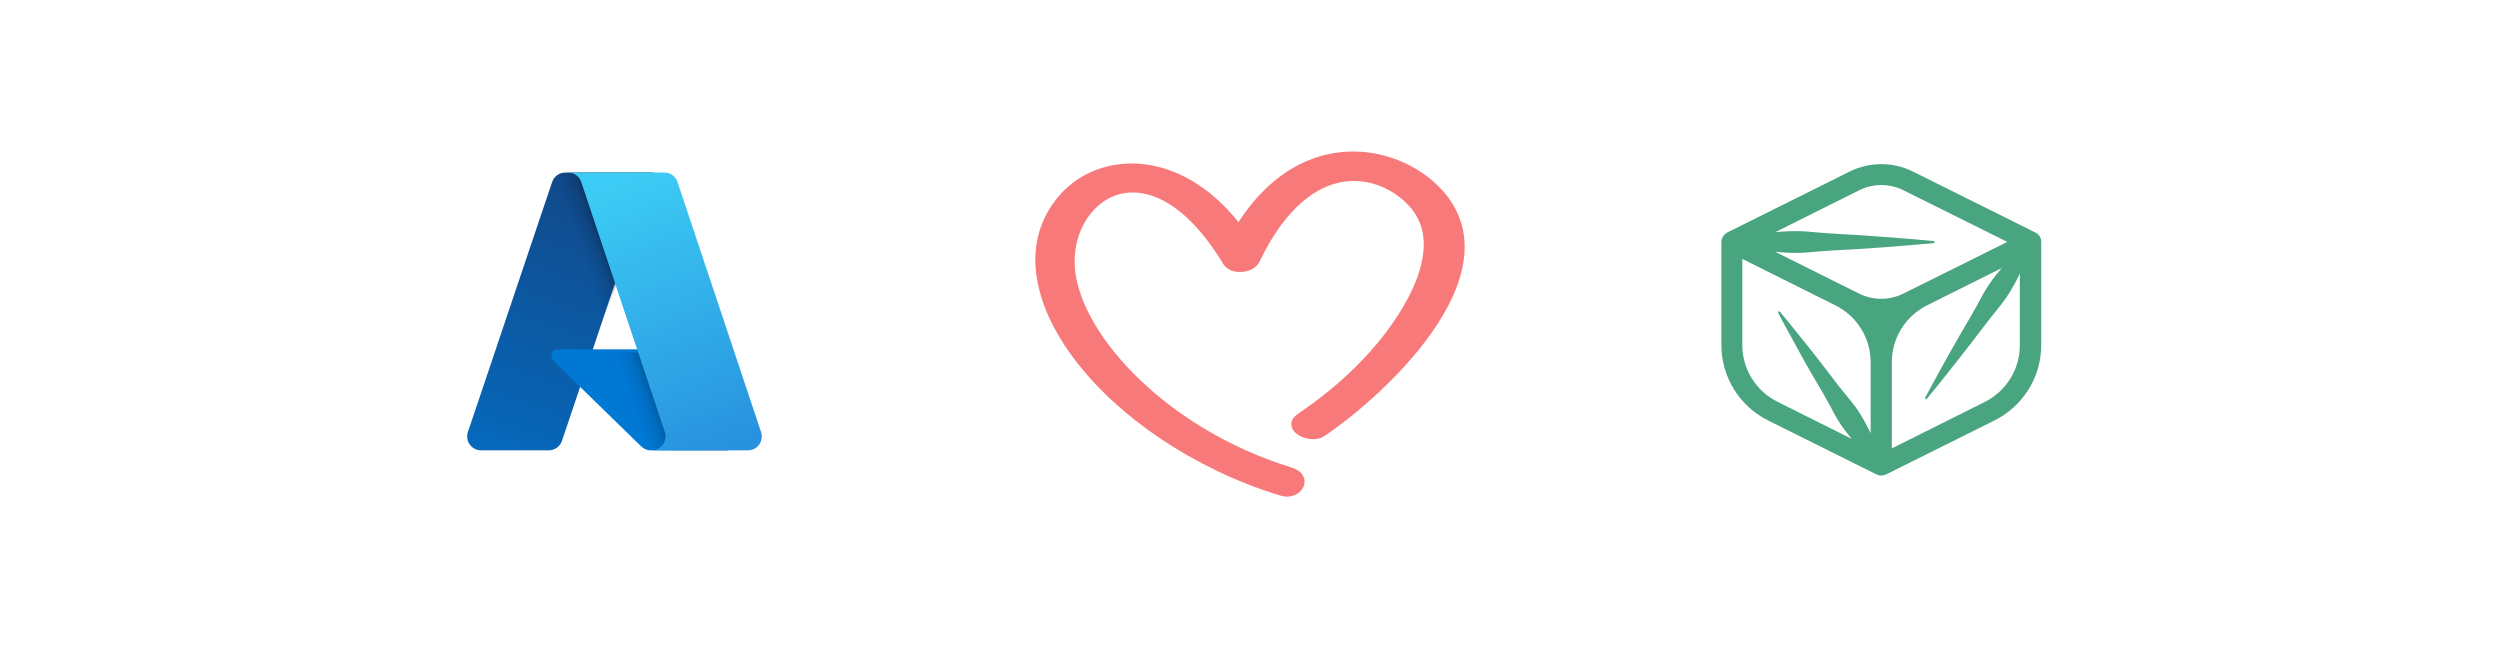
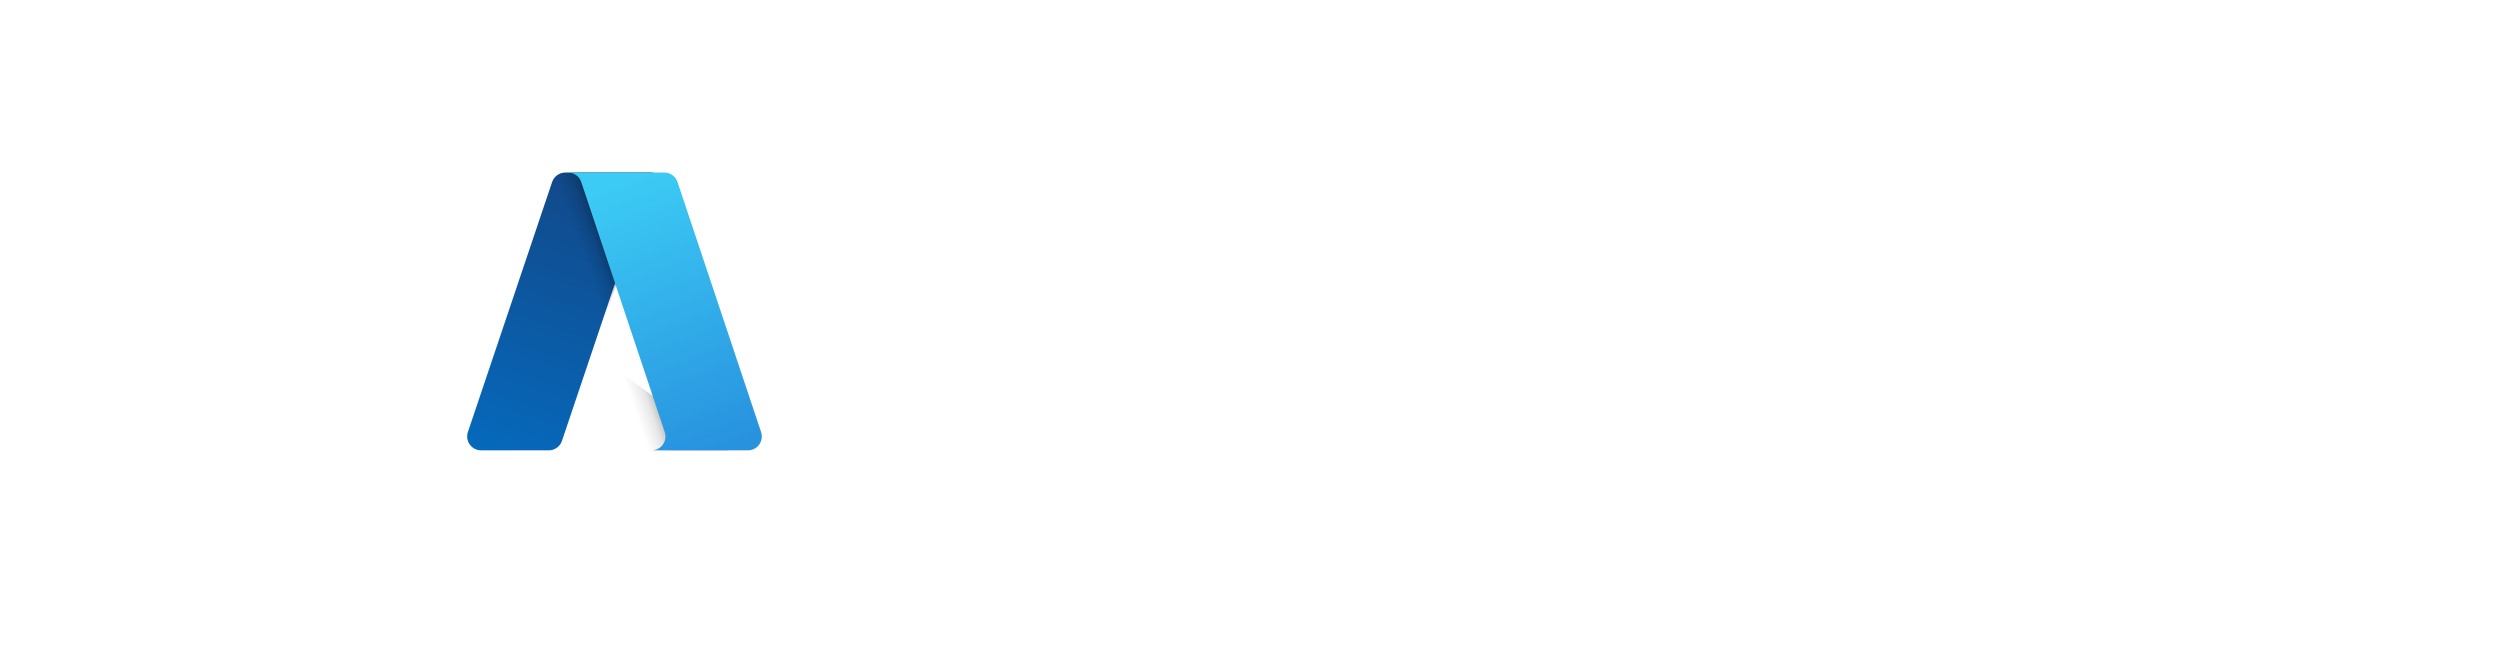
<svg xmlns="http://www.w3.org/2000/svg" width="297" height="77" viewBox="0 0 297 77" fill="none">
  <path d="M67.155 20.5H77.5L66.761 52.376C66.65 52.704 66.44 52.988 66.16 53.19C65.88 53.391 65.543 53.5 65.198 53.5H57.147C56.886 53.5 56.628 53.438 56.395 53.318C56.163 53.199 55.962 53.025 55.809 52.812C55.657 52.6 55.557 52.354 55.518 52.095C55.479 51.836 55.503 51.571 55.586 51.323L65.592 21.624C65.702 21.297 65.912 21.012 66.193 20.81C66.473 20.608 66.81 20.5 67.155 20.5V20.5Z" fill="url(#paint0_linear_12178_421508)" />
-   <path d="M82.501 41.5H66.253C66.102 41.5 65.954 41.547 65.829 41.636C65.704 41.725 65.608 41.85 65.552 41.997C65.497 42.144 65.485 42.305 65.519 42.459C65.552 42.613 65.629 42.753 65.739 42.86L76.18 53.039C76.484 53.335 76.884 53.5 77.3 53.5H86.5L82.501 41.5Z" fill="#0078D4" />
-   <path d="M67.272 20.5C66.92 20.499 66.576 20.609 66.291 20.815C66.007 21.021 65.796 21.312 65.69 21.646L55.598 51.296C55.508 51.545 55.479 51.812 55.515 52.074C55.551 52.336 55.65 52.586 55.804 52.802C55.958 53.019 56.162 53.195 56.399 53.316C56.636 53.438 56.899 53.501 57.166 53.5H65.51C65.821 53.445 66.111 53.309 66.352 53.106C66.592 52.904 66.774 52.641 66.879 52.346L68.891 46.464L76.08 53.113C76.382 53.36 76.759 53.497 77.15 53.5H86.5L82.399 41.88L70.445 41.883L77.762 20.5H67.272Z" fill="url(#paint1_linear_12178_421508)" />
+   <path d="M67.272 20.5C66.92 20.499 66.576 20.609 66.291 20.815C66.007 21.021 65.796 21.312 65.69 21.646L55.598 51.296C55.508 51.545 55.479 51.812 55.515 52.074C55.551 52.336 55.65 52.586 55.804 52.802C55.958 53.019 56.162 53.195 56.399 53.316C56.636 53.438 56.899 53.501 57.166 53.5H65.51C65.821 53.445 66.111 53.309 66.352 53.106C66.592 52.904 66.774 52.641 66.879 52.346L68.891 46.464L76.08 53.113C76.382 53.36 76.759 53.497 77.15 53.5H86.5L70.445 41.883L77.762 20.5H67.272Z" fill="url(#paint1_linear_12178_421508)" />
  <path d="M80.487 21.622C80.378 21.295 80.17 21.011 79.892 20.81C79.614 20.608 79.281 20.5 78.939 20.5H67.5C67.842 20.5 68.175 20.608 68.453 20.81C68.731 21.011 68.939 21.295 69.048 21.622L78.975 51.322C79.058 51.57 79.082 51.835 79.043 52.094C79.005 52.353 78.906 52.599 78.755 52.812C78.603 53.025 78.404 53.198 78.173 53.318C77.942 53.438 77.686 53.5 77.427 53.5H88.866C89.126 53.5 89.381 53.438 89.612 53.318C89.843 53.198 90.042 53.025 90.194 52.812C90.345 52.599 90.444 52.353 90.482 52.094C90.52 51.835 90.497 51.57 90.414 51.322L80.487 21.622Z" fill="url(#paint2_linear_12178_421508)" />
-   <path d="M157.197 51.599L157.197 51.599C161.087 48.974 166.964 43.932 170.566 38.365C172.368 35.582 173.614 32.646 173.74 29.801C173.866 26.943 172.859 24.197 170.199 21.821L170.033 22.008L170.199 21.821C167.552 19.457 163.527 17.867 159.265 18.33C155.069 18.787 150.673 21.23 147.152 26.819C140.063 17.695 130.531 18.179 126.027 23.401C121.439 28.718 122.856 35.98 127.923 42.634C132.998 49.298 141.785 55.443 152.162 58.638L152.162 58.638C153.245 58.971 154.215 58.519 154.582 57.817C154.768 57.462 154.796 57.041 154.589 56.656C154.385 56.276 153.974 55.969 153.36 55.779L153.36 55.779C146.003 53.514 139.766 49.627 135.251 45.304C130.73 40.976 127.959 36.236 127.488 32.275C126.973 27.95 129.245 23.957 132.707 22.892C136.145 21.836 140.941 23.623 145.554 31.255C145.939 31.895 146.782 32.108 147.524 32.054C148.266 32 149.068 31.669 149.377 31.026L149.377 31.026C152.55 24.415 156.3 21.824 159.636 21.337C162.983 20.849 165.992 22.466 167.707 24.433C169.263 26.219 169.606 28.332 169.282 30.475C168.958 32.625 167.964 34.792 166.865 36.645L166.865 36.646C163.865 41.709 159.297 46.018 154.357 49.351C153.85 49.693 153.605 50.104 153.672 50.542C153.734 50.953 154.061 51.282 154.439 51.506C154.825 51.736 155.315 51.887 155.802 51.92C156.287 51.953 156.795 51.87 157.197 51.599Z" fill="#F87979" stroke="#F87979" stroke-width="0.5" />
-   <path d="M242.465 28.412C242.453 28.375 242.44 28.338 242.425 28.303C242.4 28.238 242.37 28.173 242.34 28.114C242.315 28.076 242.289 28.039 242.26 28.004C242.222 27.951 242.18 27.901 242.135 27.855L242.025 27.765L241.92 27.686L241.865 27.661C241.852 27.648 241.837 27.638 241.82 27.631L227.23 20.369C226.069 19.797 224.79 19.5 223.495 19.5C222.199 19.5 220.921 19.797 219.76 20.369L205.185 27.626L205.14 27.656L205.085 27.681L204.99 27.765C204.955 27.795 204.91 27.825 204.88 27.855C204.834 27.901 204.793 27.951 204.755 28.004C204.724 28.038 204.698 28.074 204.675 28.114C204.64 28.173 204.611 28.237 204.59 28.303C204.59 28.343 204.555 28.372 204.545 28.412C204.515 28.524 204.5 28.64 204.5 28.755V40.956C204.492 42.828 205.011 44.665 205.998 46.258C206.986 47.851 208.402 49.137 210.086 49.969L222.938 56.366C222.986 56.388 223.036 56.406 223.088 56.42L223.183 56.455C223.286 56.48 223.391 56.495 223.497 56.5C223.603 56.495 223.709 56.48 223.812 56.455L223.907 56.42C223.959 56.407 224.009 56.388 224.057 56.366L236.908 49.969C238.593 49.137 240.01 47.852 240.999 46.259C241.987 44.666 242.507 42.829 242.5 40.956V28.74C242.503 28.63 242.491 28.52 242.465 28.412ZM220.879 22.598C221.693 22.195 222.589 21.986 223.497 21.986C224.406 21.986 225.302 22.195 226.116 22.598L238.467 28.74L227.839 34.023L226.106 34.883C225.293 35.285 224.397 35.495 223.49 35.495C222.582 35.495 221.687 35.285 220.874 34.883L219.14 34.023L210.886 29.909L211.74 29.989C212.738 30.064 213.74 30.064 214.738 29.989C215.738 29.904 216.737 29.81 217.736 29.75C219.735 29.651 221.734 29.528 223.732 29.382C225.731 29.213 227.729 29.079 229.728 28.885C229.757 28.88 229.783 28.867 229.803 28.846C229.823 28.825 229.835 28.799 229.838 28.77C229.841 28.738 229.831 28.706 229.81 28.681C229.79 28.656 229.76 28.64 229.728 28.636C227.729 28.437 225.731 28.288 223.732 28.139C221.734 27.989 219.735 27.85 217.736 27.751C216.737 27.696 215.738 27.596 214.738 27.512C213.74 27.437 212.738 27.437 211.74 27.512C211.455 27.512 211.166 27.567 210.886 27.591L220.879 22.598ZM206.988 40.956V30.76L218.031 36.271C219.295 36.897 220.358 37.862 221.1 39.057C221.843 40.252 222.235 41.63 222.233 43.035V51.466C221.998 50.969 221.734 50.496 221.489 50.019C221.048 49.224 220.543 48.465 219.98 47.751C219.4 47.044 218.815 46.343 218.251 45.617C217.162 44.165 216.049 42.724 214.913 41.295C213.754 39.872 212.635 38.435 211.45 37.032C211.432 37.01 211.407 36.995 211.379 36.988C211.351 36.982 211.322 36.985 211.296 36.997C211.266 37.014 211.244 37.041 211.235 37.074C211.225 37.107 211.229 37.142 211.246 37.171C212.09 38.793 212.989 40.379 213.864 41.996C214.738 43.612 215.663 45.169 216.592 46.741C217.057 47.527 217.476 48.338 217.911 49.154C218.345 49.954 218.847 50.716 219.41 51.431C219.6 51.675 219.805 51.929 220.01 52.148L211.206 47.751C209.933 47.126 208.863 46.158 208.117 44.956C207.371 43.755 206.98 42.369 206.988 40.956ZM235.789 47.751L224.751 53.267V43.035C224.747 41.625 225.14 40.242 225.887 39.044C226.633 37.845 227.703 36.879 228.974 36.256L234.34 33.575L237.803 31.849C237.568 32.123 237.338 32.396 237.113 32.68C236.533 33.411 236.013 34.188 235.559 35.003C235.114 35.823 234.68 36.649 234.205 37.455C233.259 39.06 232.328 40.675 231.412 42.299C230.523 43.941 229.598 45.562 228.719 47.214C228.701 47.242 228.695 47.275 228.702 47.308C228.708 47.34 228.727 47.369 228.754 47.388C228.768 47.397 228.783 47.404 228.799 47.407C228.816 47.41 228.832 47.41 228.849 47.407C228.865 47.404 228.88 47.397 228.894 47.388C228.908 47.379 228.92 47.367 228.929 47.353C230.128 45.92 231.277 44.448 232.426 42.996C233.576 41.543 234.725 40.056 235.849 38.569C236.409 37.823 237.008 37.107 237.578 36.38C238.164 35.655 238.687 34.881 239.142 34.068C239.432 33.57 239.696 33.038 239.956 32.491V40.947C239.97 42.355 239.587 43.739 238.85 44.942C238.114 46.145 237.053 47.118 235.789 47.751Z" fill="#49A57F" />
  <defs>
    <linearGradient id="paint0_linear_12178_421508" x1="70.925" y1="22.946" x2="60.148" y2="54.73" gradientUnits="userSpaceOnUse">
      <stop stop-color="#114A8B" />
      <stop offset="1" stop-color="#0669BC" />
    </linearGradient>
    <linearGradient id="paint1_linear_12178_421508" x1="74.472" y1="37.763" x2="71.966" y2="38.618" gradientUnits="userSpaceOnUse">
      <stop stop-opacity="0.3" />
      <stop offset="0.071" stop-opacity="0.2" />
      <stop offset="0.321" stop-opacity="0.1" />
      <stop offset="0.623" stop-opacity="0.05" />
      <stop offset="1" stop-opacity="0" />
    </linearGradient>
    <linearGradient id="paint2_linear_12178_421508" x1="73.092" y1="22.018" x2="84.993" y2="53.417" gradientUnits="userSpaceOnUse">
      <stop stop-color="#3CCBF4" />
      <stop offset="1" stop-color="#2892DF" />
    </linearGradient>
  </defs>
</svg>